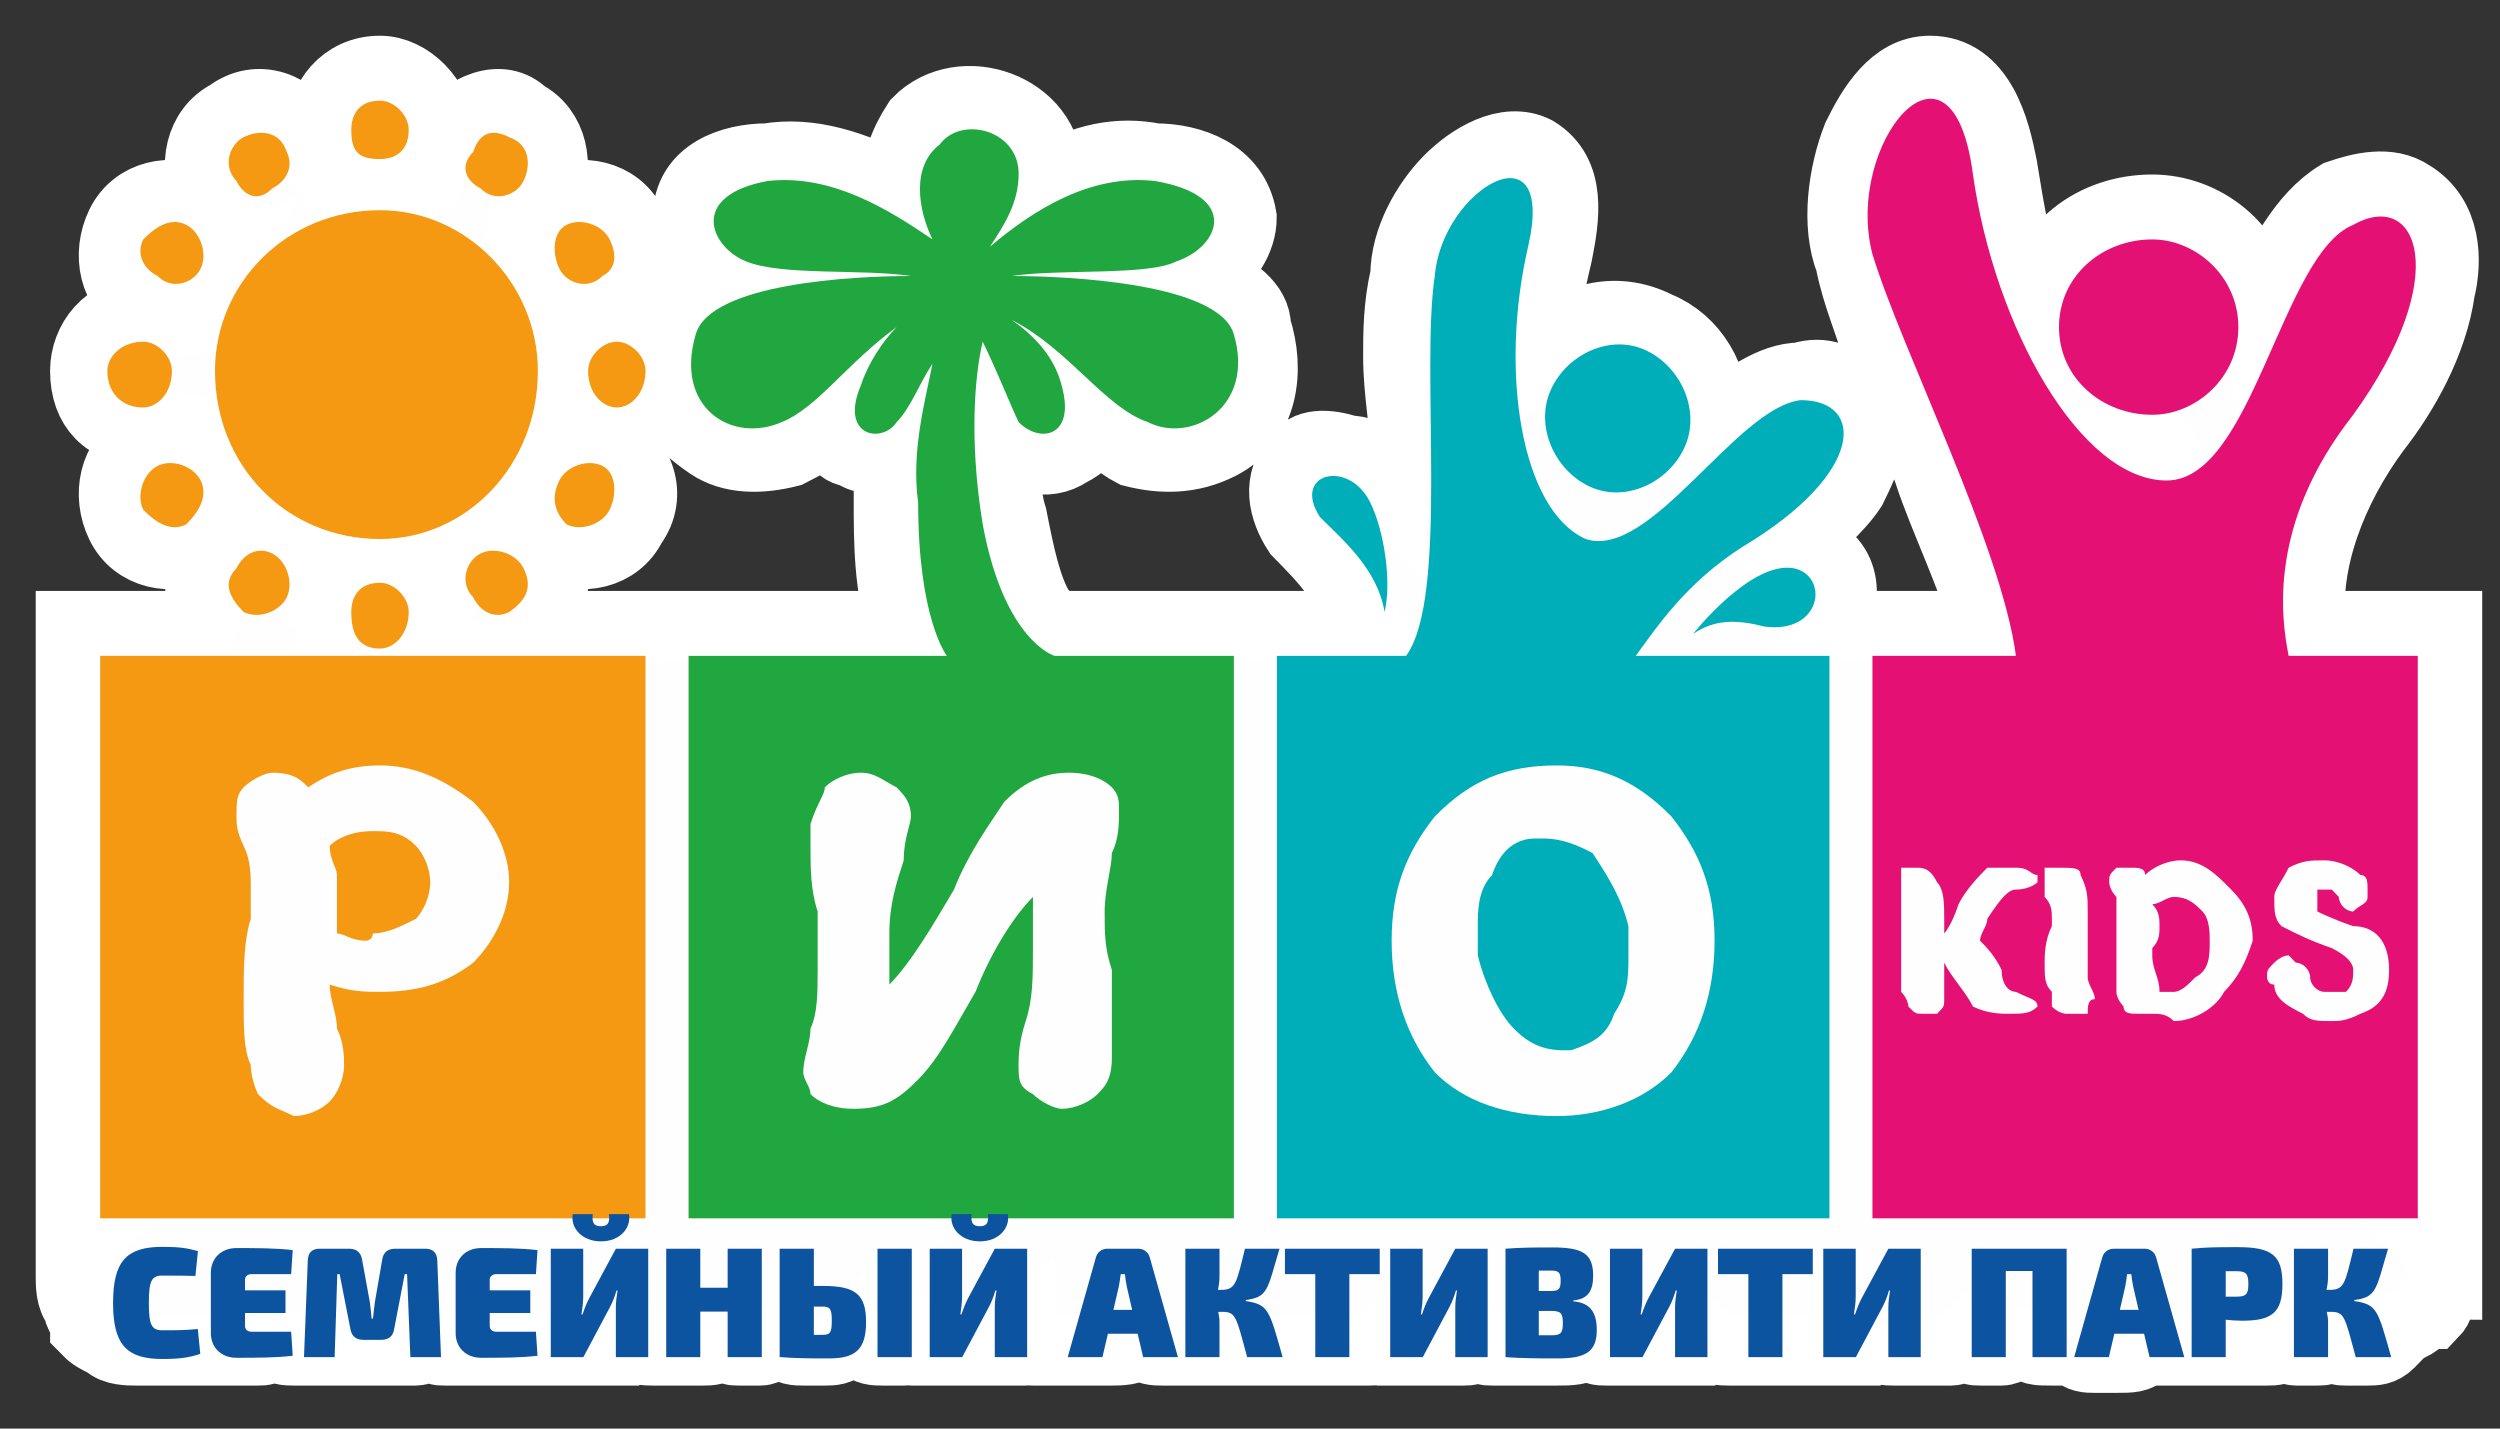
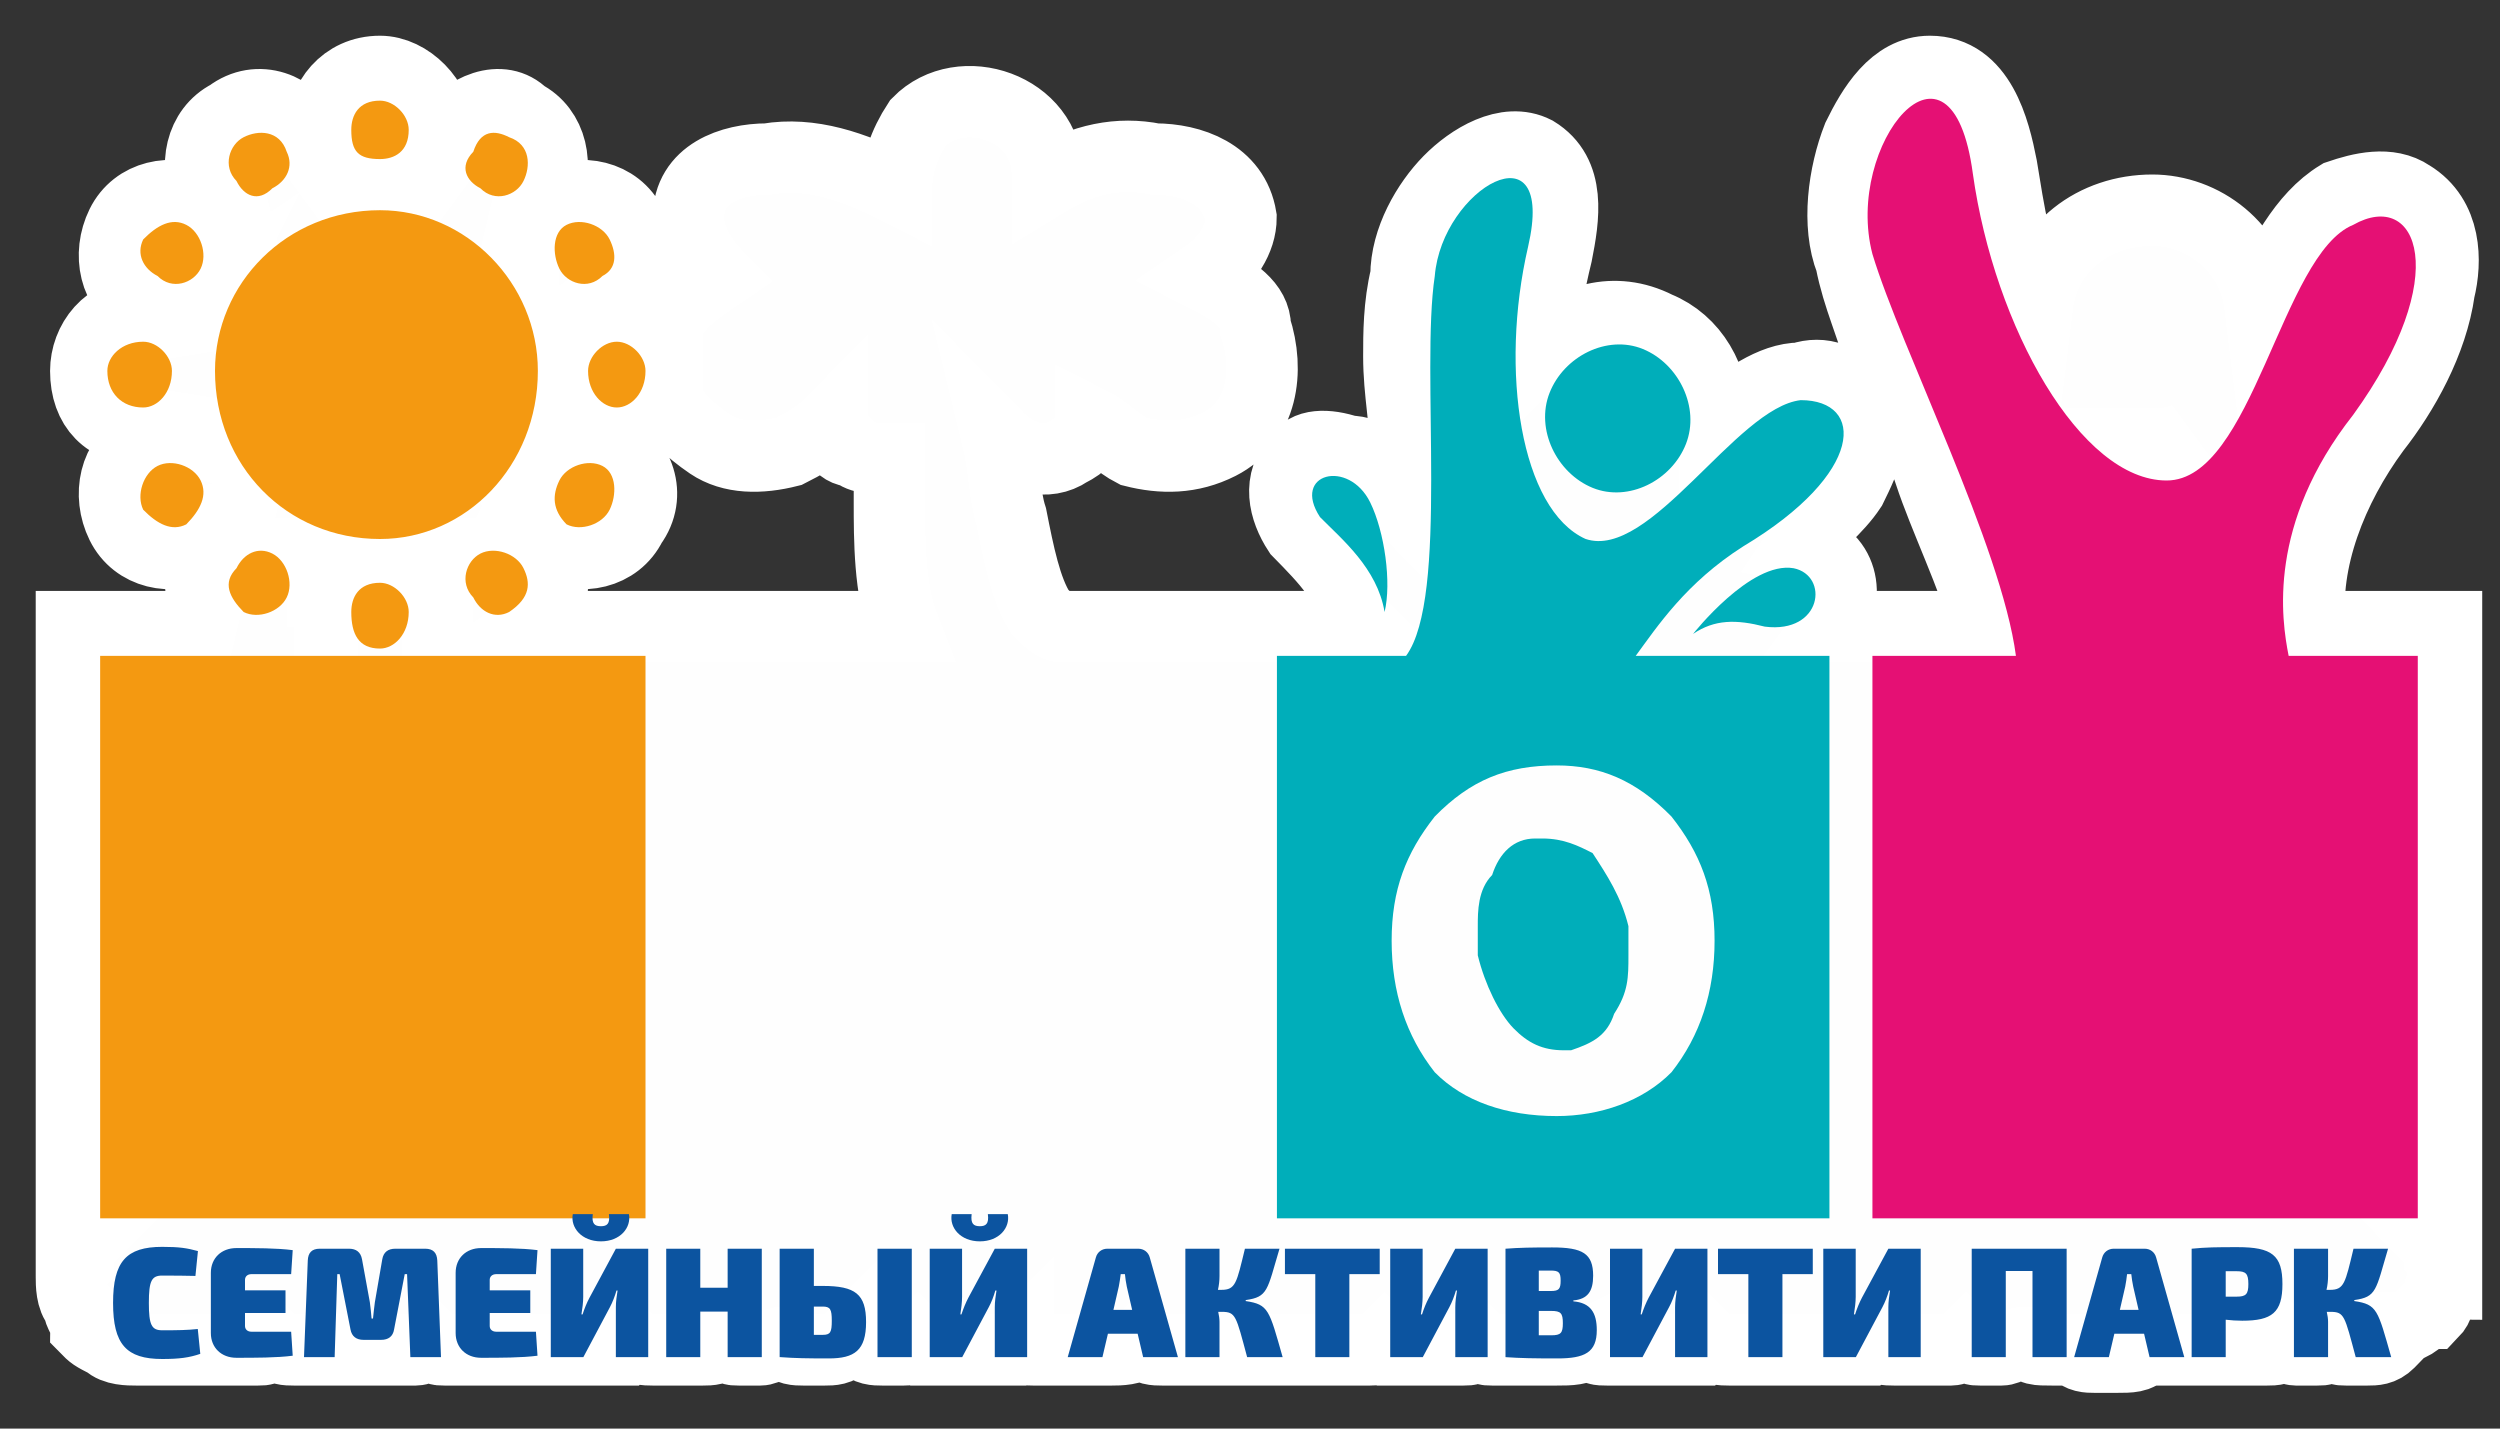
<svg xmlns="http://www.w3.org/2000/svg" width="35" height="20" viewBox="0 0 35 20" fill="none">
  <rect x="0" y="0" width="35" height="20" fill="#333333" stroke="none" />
  <path fill-rule="evenodd" clip-rule="evenodd" d="M34.05 17.364C34.15 17.466 34.15 17.466 34.15 17.466V17.568L34.251 17.671V17.773C34.251 17.875 34.251 17.875 34.251 17.977C34.15 17.977 34.15 18.079 34.15 18.079C34.15 18.182 34.15 18.284 34.05 18.386H33.949C33.849 18.489 33.748 18.591 33.547 18.591C33.547 18.591 33.547 18.591 33.547 18.693L33.447 18.796C33.346 18.898 33.246 18.898 33.145 18.898C33.145 18.898 33.145 18.898 33.045 18.898C32.944 18.898 32.944 18.898 32.944 18.898H32.844C32.744 18.898 32.744 18.898 32.643 18.796C32.543 18.898 32.543 18.898 32.442 18.898C32.342 18.898 32.342 18.898 32.342 18.898H32.241H32.141C32.141 18.898 32.041 18.898 31.94 18.796C31.94 18.898 31.84 18.898 31.739 18.898C31.739 18.898 31.739 18.898 31.639 18.898H31.538C31.538 18.898 31.538 18.898 31.438 18.898H31.337C31.237 18.898 31.136 18.898 31.136 18.898H31.036H30.936C30.936 18.898 30.936 18.898 30.835 18.898H30.735C30.634 18.898 30.634 18.898 30.634 18.898H30.534C30.433 18.898 30.433 18.898 30.433 18.898H30.333C30.333 18.898 30.333 18.898 30.232 18.898C30.232 18.898 30.232 18.898 30.132 18.898H30.031C29.931 19 29.831 19 29.63 19H29.328C29.228 19 29.127 19 29.027 18.898C28.926 18.898 28.926 18.898 28.926 18.898H28.726C28.524 18.898 28.424 18.898 28.424 18.796C28.324 18.796 28.324 18.796 28.324 18.796C28.223 18.796 28.123 18.898 28.022 18.898H27.922C27.821 18.898 27.821 18.898 27.721 18.898C27.62 18.898 27.62 18.898 27.52 18.796C27.419 18.898 27.319 18.898 27.319 18.898H27.219C27.118 18.898 27.118 18.898 27.118 18.898C27.118 18.898 27.118 18.898 27.018 18.898C27.018 18.898 27.018 18.898 26.917 18.898H26.817H26.716H26.616H26.515C26.415 18.898 26.314 18.898 26.214 18.796L26.114 18.898C26.013 18.898 26.013 18.898 26.013 18.898H25.913C25.913 18.898 25.913 18.898 25.812 18.898C25.812 18.898 25.812 18.898 25.712 18.898H25.611C25.511 18.898 25.511 18.898 25.511 18.898C25.41 18.898 25.41 18.898 25.41 18.898C25.31 18.898 25.31 18.898 25.209 18.898C25.209 18.898 25.209 18.898 25.109 18.898H25.009H24.908H24.808C24.808 18.898 24.707 18.898 24.607 18.898H24.506H24.406H24.305H24.205C24.105 18.898 24.004 18.898 23.904 18.796L23.803 18.898C23.703 18.898 23.703 18.898 23.602 18.898H23.502H23.401H23.301C23.201 18.898 23.201 18.898 23.201 18.898C23.1 18.898 23.1 18.898 23.1 18.898C23 18.898 23 18.898 22.899 18.898H22.799H22.698H22.598C22.497 18.898 22.497 18.898 22.497 18.898C22.397 18.898 22.296 18.898 22.296 18.796C22.096 18.898 21.995 18.898 21.794 18.898H21.694C21.593 18.898 21.593 18.898 21.593 18.898C21.593 18.898 21.593 18.898 21.493 18.898C21.392 18.898 21.392 18.898 21.392 18.898C21.392 18.898 21.392 18.898 21.292 18.898H21.191H21.091C20.991 18.898 20.991 18.898 20.89 18.898C20.79 18.898 20.79 18.898 20.689 18.796C20.589 18.898 20.589 18.898 20.488 18.898C20.388 18.898 20.388 18.898 20.388 18.898H20.287C20.287 18.898 20.287 18.898 20.187 18.898H20.086C19.986 18.898 19.986 18.898 19.886 18.898C19.886 18.898 19.886 18.898 19.785 18.898H19.684C19.684 18.898 19.584 18.898 19.484 18.898L19.383 18.796C19.283 18.898 19.283 18.898 19.182 18.898C19.182 18.898 19.182 18.898 19.082 18.898H18.981H18.881C18.881 18.898 18.881 18.898 18.78 18.898H18.68H18.579C18.479 18.898 18.479 18.898 18.479 18.898C18.379 18.898 18.278 18.898 18.278 18.898C18.178 18.898 18.077 18.898 18.077 18.898H17.977H17.876C17.776 18.898 17.776 18.898 17.776 18.898C17.675 18.898 17.675 18.898 17.575 18.898C17.474 18.898 17.474 18.898 17.474 18.898C17.474 18.898 17.474 18.898 17.374 18.898C17.374 18.898 17.374 18.898 17.274 18.898H17.173H17.073H16.872C16.872 18.898 16.872 18.898 16.771 18.898H16.671C16.57 18.898 16.57 18.898 16.57 18.898C16.47 18.898 16.47 18.898 16.47 18.898H16.369H16.269C16.169 18.898 16.068 18.898 15.968 18.796C15.867 18.898 15.666 18.898 15.566 18.898C15.466 18.898 15.365 18.898 15.365 18.898C15.164 18.898 15.164 18.898 14.963 18.898H14.863C14.762 18.898 14.762 18.898 14.762 18.898H14.461C14.361 18.898 14.26 18.898 14.26 18.796C14.159 18.898 14.159 18.898 14.159 18.898C14.059 18.898 13.858 18.898 13.758 18.898H13.657H13.557H13.456H13.356C13.356 18.898 13.356 18.898 13.255 18.898H13.155C13.155 18.898 13.055 18.898 12.954 18.898L12.854 18.796C12.753 18.898 12.753 18.898 12.653 18.898C12.653 18.898 12.653 18.898 12.552 18.898H12.452H12.351C12.251 18.898 12.15 18.898 12.05 18.796C11.95 18.796 11.95 18.693 11.95 18.693L11.849 18.796C11.749 18.898 11.648 18.898 11.548 18.898C11.447 18.898 11.447 18.898 11.447 18.898H11.347C11.347 18.898 11.347 18.898 11.246 18.898C11.146 18.898 11.046 18.898 10.945 18.796C10.845 18.796 10.744 18.898 10.644 18.898H10.543C10.443 18.898 10.443 18.898 10.342 18.898C10.242 18.898 10.242 18.898 10.141 18.796C10.041 18.898 9.94 18.898 9.84 18.898C9.84 18.898 9.84 18.898 9.74 18.898C9.74 18.898 9.74 18.898 9.639 18.898H9.539H9.438H9.338H9.237H9.137C9.036 18.898 8.936 18.898 8.835 18.796L8.735 18.898C8.635 18.898 8.635 18.898 8.534 18.898H8.434H8.333H8.233C8.132 18.898 8.132 18.898 8.132 18.898C8.032 18.898 8.032 18.898 8.032 18.898C7.931 18.898 7.931 18.898 7.831 18.898H7.73H7.63H7.53H7.429C7.329 18.898 7.329 18.898 7.228 18.898H7.128H7.027H6.927C6.826 18.898 6.826 18.898 6.826 18.898C6.726 18.898 6.726 18.898 6.625 18.898C6.625 18.898 6.625 18.898 6.525 18.898H6.425C6.324 18.898 6.324 18.898 6.224 18.898C6.123 18.898 6.123 18.898 6.023 18.796C5.922 18.898 5.822 18.898 5.822 18.898H5.721C5.621 18.898 5.621 18.898 5.621 18.898C5.621 18.898 5.621 18.898 5.52 18.898C5.52 18.898 5.52 18.898 5.42 18.898C5.42 18.898 5.42 18.898 5.32 18.898C5.219 18.898 5.219 18.898 5.219 18.898H5.119H5.018C4.918 18.898 4.918 18.898 4.918 18.898H4.717C4.717 18.898 4.717 18.898 4.616 18.898H4.516C4.415 18.898 4.415 18.898 4.315 18.898C4.215 18.898 4.215 18.898 4.215 18.898H4.114C4.014 18.898 3.913 18.898 3.813 18.796C3.712 18.898 3.712 18.898 3.612 18.898H3.511C3.511 18.898 3.511 18.898 3.411 18.898H3.31C3.21 18.898 3.21 18.898 3.21 18.898C3.11 18.898 3.11 18.898 3.11 18.898C3.009 18.898 3.009 18.898 3.009 18.898C3.009 18.898 3.009 18.898 2.909 18.898C2.808 18.898 2.808 18.898 2.808 18.898C2.808 18.898 2.808 18.898 2.708 18.898H2.607H2.507C2.406 18.898 2.406 18.898 2.306 18.898H2.205C2.105 18.898 2.105 18.898 2.005 18.898C2.005 18.898 2.005 18.898 1.904 18.898C1.804 18.898 1.603 18.898 1.502 18.796C1.301 18.693 1.301 18.693 1.201 18.591C1.201 18.489 1.1 18.386 1.1 18.284C1 18.182 1 17.977 1 17.875C1 17.773 1 17.773 1.1 17.671V17.568C1.1 17.568 1.1 17.466 1.201 17.364H1V8.773H3.21C2.808 8.568 2.708 8.159 2.909 7.75C3.11 7.443 3.411 7.341 3.712 7.341C3.511 7.239 3.31 7.034 3.21 6.83C3.21 7.136 3.11 7.443 2.808 7.648C2.406 7.852 1.904 7.75 1.703 7.341C1.502 6.932 1.603 6.42 2.005 6.216C2.306 6.011 2.607 6.114 2.909 6.216C2.808 6.011 2.708 5.807 2.708 5.602C2.607 5.909 2.306 6.011 2.005 6.011C1.502 6.011 1.201 5.705 1.201 5.193C1.201 4.784 1.502 4.375 2.005 4.375C2.306 4.375 2.607 4.58 2.708 4.886C2.708 4.682 2.808 4.375 2.909 4.17C2.607 4.375 2.306 4.375 2.005 4.273C1.603 4.068 1.502 3.557 1.703 3.148C1.904 2.739 2.406 2.636 2.808 2.841C3.11 2.943 3.21 3.25 3.21 3.557C3.31 3.455 3.511 3.25 3.712 3.148C3.411 3.148 3.11 2.943 2.909 2.739C2.708 2.33 2.808 1.818 3.21 1.614C3.612 1.307 4.114 1.511 4.315 1.92C4.516 2.125 4.516 2.534 4.315 2.739C4.516 2.636 4.717 2.636 4.918 2.534C4.717 2.432 4.516 2.125 4.516 1.818C4.516 1.409 4.817 1 5.32 1C5.721 1 6.123 1.409 6.123 1.818C6.123 2.125 5.922 2.432 5.621 2.534C5.922 2.636 6.123 2.636 6.324 2.739C6.123 2.534 6.123 2.125 6.224 1.92C6.525 1.511 7.027 1.307 7.329 1.614C7.73 1.818 7.831 2.33 7.63 2.739C7.53 2.943 7.228 3.148 6.927 3.148C7.128 3.25 7.228 3.455 7.329 3.557C7.329 3.25 7.53 2.943 7.73 2.841C8.132 2.636 8.635 2.739 8.835 3.148C9.137 3.557 8.936 4.068 8.534 4.273C8.333 4.375 7.931 4.375 7.73 4.17C7.831 4.375 7.831 4.682 7.931 4.886C8.032 4.58 8.333 4.375 8.635 4.375C8.936 4.375 9.137 4.58 9.338 4.784C9.338 4.682 9.338 4.682 9.338 4.58C9.438 4.273 9.74 4.068 10.041 3.864C9.84 3.659 9.639 3.352 9.639 3.045C9.639 2.432 10.242 2.227 10.744 2.227C11.347 2.125 11.95 2.33 12.552 2.636C12.552 2.33 12.653 2.023 12.854 1.716C13.456 1.102 14.662 1.511 14.662 2.432V2.534C15.164 2.227 15.666 2.125 16.169 2.227C16.671 2.227 17.274 2.432 17.374 3.045C17.374 3.352 17.173 3.659 16.872 3.864C17.274 4.068 17.575 4.273 17.575 4.58C17.776 5.193 17.675 5.909 17.073 6.216C16.671 6.42 16.269 6.42 15.867 6.318C15.666 6.216 15.466 6.011 15.264 5.909C15.264 6.114 15.164 6.216 14.963 6.318C14.662 6.523 14.26 6.42 13.959 6.114C14.059 6.523 14.059 6.932 14.159 7.239C14.26 7.75 14.361 8.261 14.561 8.568C14.662 8.67 14.762 8.773 14.863 8.773H19.082L18.981 8.67C18.881 8.159 18.579 7.852 18.178 7.443C17.977 7.136 17.876 6.727 18.178 6.42C18.278 6.216 18.579 6.216 18.881 6.318C19.182 6.318 19.383 6.523 19.484 6.83C19.584 6.932 19.584 7.034 19.684 7.136C19.684 6.83 19.684 6.523 19.684 6.42C19.684 5.909 19.584 5.5 19.584 4.989C19.584 4.682 19.584 4.273 19.684 3.864C19.684 3.352 19.986 2.841 20.287 2.534C20.589 2.227 21.091 1.92 21.493 2.125C21.995 2.432 21.895 3.045 21.794 3.557C21.694 3.966 21.593 4.477 21.593 4.886C21.995 4.477 22.598 4.273 23.201 4.58C23.703 4.784 24.004 5.295 24.004 5.909C24.406 5.602 24.808 5.295 25.209 5.295C25.511 5.193 25.812 5.295 26.013 5.602C26.314 6.011 26.114 6.42 25.913 6.83C25.712 7.136 25.41 7.341 25.209 7.648C25.812 7.75 25.913 8.364 25.611 8.773H27.821C27.62 8.057 27.219 7.239 27.018 6.625C26.817 6.011 26.515 5.5 26.314 4.989C26.214 4.58 26.013 4.17 25.913 3.659C25.712 3.148 25.812 2.432 26.013 1.92C26.214 1.511 26.515 1 27.018 1C27.721 1 27.922 1.818 28.022 2.33C28.123 2.943 28.223 3.659 28.524 4.273C28.625 3.455 29.328 2.943 30.132 2.943C30.835 2.943 31.538 3.455 31.639 4.273C31.94 3.659 32.241 3.045 32.744 2.739C33.045 2.636 33.447 2.534 33.748 2.739C34.251 3.045 34.251 3.659 34.15 4.068C34.05 4.784 33.648 5.5 33.246 6.011C32.643 6.83 32.241 7.852 32.342 8.773H34.251V17.364H34.05ZM30.031 6.216C30.132 6.318 30.232 6.318 30.333 6.318C30.433 6.318 30.534 6.216 30.634 6.114C30.433 6.216 30.232 6.216 30.132 6.216C30.031 6.216 30.031 6.216 30.031 6.216ZM9.237 8.773H12.653C12.452 8.261 12.452 7.545 12.452 7.034C12.452 6.83 12.452 6.625 12.452 6.42C12.251 6.42 12.05 6.42 11.95 6.318C11.749 6.318 11.648 6.114 11.648 5.909C11.447 6.114 11.246 6.216 11.046 6.318C10.644 6.42 10.242 6.42 9.94 6.216C9.639 6.011 9.438 5.807 9.338 5.602C9.237 5.807 8.936 6.011 8.635 6.011C8.333 6.011 8.032 5.909 7.931 5.602C7.831 5.807 7.831 6.011 7.73 6.216C7.931 6.114 8.333 6.011 8.534 6.216C8.936 6.42 9.137 6.932 8.835 7.341C8.635 7.75 8.132 7.852 7.73 7.648C7.53 7.443 7.329 7.136 7.329 6.83C7.228 7.034 7.128 7.239 6.927 7.341C7.228 7.341 7.53 7.443 7.63 7.75C7.831 8.159 7.73 8.568 7.429 8.773H9.237ZM6.525 8.773C6.425 8.773 6.324 8.67 6.224 8.568C6.123 8.261 6.123 7.955 6.324 7.75C6.123 7.75 5.922 7.852 5.621 7.852C5.922 8.057 6.123 8.261 6.123 8.568C6.123 8.67 6.123 8.773 6.123 8.773H6.525ZM4.516 8.773C4.516 8.773 4.516 8.67 4.516 8.568C4.516 8.261 4.717 8.057 4.918 7.852C4.717 7.852 4.516 7.75 4.315 7.75C4.516 7.955 4.516 8.261 4.315 8.568C4.315 8.67 4.215 8.773 4.114 8.773H4.516Z" fill="#FEFEFE" stroke="white" />
  <path fill-rule="evenodd" clip-rule="evenodd" d="M7.128 1.921C7.43 2.023 7.43 2.33 7.329 2.534C7.229 2.739 6.927 2.841 6.726 2.636C6.526 2.534 6.425 2.33 6.626 2.125C6.726 1.818 6.927 1.818 7.128 1.921V1.921ZM8.535 3.352C8.635 3.557 8.635 3.761 8.434 3.864C8.233 4.068 7.932 3.966 7.831 3.761C7.731 3.557 7.731 3.25 7.932 3.148C8.133 3.046 8.434 3.148 8.535 3.352ZM9.037 5.193C9.037 5.5 8.836 5.705 8.635 5.705C8.434 5.705 8.233 5.5 8.233 5.193C8.233 4.989 8.434 4.784 8.635 4.784C8.836 4.784 9.037 4.989 9.037 5.193ZM8.535 7.136C8.434 7.341 8.133 7.443 7.932 7.341C7.731 7.136 7.731 6.932 7.831 6.727C7.932 6.523 8.233 6.421 8.434 6.523C8.635 6.625 8.635 6.932 8.535 7.136ZM7.128 8.568C6.927 8.671 6.726 8.568 6.626 8.364C6.425 8.159 6.526 7.852 6.726 7.75C6.927 7.648 7.229 7.75 7.329 7.955C7.43 8.159 7.43 8.364 7.128 8.568V8.568ZM5.32 9.08C5.019 9.08 4.918 8.875 4.918 8.568C4.918 8.364 5.019 8.159 5.32 8.159C5.521 8.159 5.722 8.364 5.722 8.568C5.722 8.875 5.521 9.08 5.32 9.08ZM3.411 8.568C3.211 8.364 3.11 8.159 3.311 7.955C3.411 7.75 3.612 7.648 3.813 7.75C4.014 7.852 4.115 8.159 4.014 8.364C3.914 8.568 3.612 8.671 3.411 8.568V8.568ZM2.005 7.136C1.905 6.932 2.005 6.625 2.206 6.523C2.407 6.421 2.708 6.523 2.809 6.727C2.909 6.932 2.809 7.136 2.608 7.341C2.407 7.443 2.206 7.341 2.005 7.136V7.136ZM1.503 5.193C1.503 4.989 1.704 4.784 2.005 4.784C2.206 4.784 2.407 4.989 2.407 5.193C2.407 5.5 2.206 5.705 2.005 5.705C1.704 5.705 1.503 5.5 1.503 5.193ZM2.005 3.352C2.206 3.148 2.407 3.046 2.608 3.148C2.809 3.25 2.909 3.557 2.809 3.761C2.708 3.966 2.407 4.068 2.206 3.864C2.005 3.761 1.905 3.557 2.005 3.352V3.352ZM3.411 1.921C3.612 1.818 3.914 1.818 4.014 2.125C4.115 2.33 4.014 2.534 3.813 2.636C3.612 2.841 3.411 2.739 3.311 2.534C3.11 2.33 3.211 2.023 3.411 1.921ZM5.32 1.409C5.521 1.409 5.722 1.614 5.722 1.818C5.722 2.125 5.521 2.227 5.32 2.227C5.019 2.227 4.918 2.125 4.918 1.818C4.918 1.614 5.019 1.409 5.32 1.409V1.409ZM5.32 2.943C6.526 2.943 7.53 3.966 7.53 5.193C7.53 6.523 6.526 7.546 5.32 7.546C4.014 7.546 3.01 6.523 3.01 5.193C3.01 3.966 4.014 2.943 5.32 2.943V2.943ZM1.402 9.182H9.037V17.057H1.402V9.182V9.182Z" fill="#F49911" />
-   <path fill-rule="evenodd" clip-rule="evenodd" d="M9.64 9.182H13.256C13.256 9.182 12.854 8.67 12.854 7.034C12.754 6.318 12.955 5.602 13.055 5.091C12.854 5.398 12.754 5.704 12.553 5.909C12.352 6.216 11.749 6.114 12.051 5.398C12.151 5.091 12.352 4.784 12.553 4.579C11.85 5.091 11.448 5.704 10.946 5.909C10.242 6.216 9.439 5.704 9.74 4.682C9.941 3.966 11.95 3.864 12.754 3.864C12.051 3.761 10.946 3.864 10.443 3.659C9.941 3.454 9.64 2.739 10.745 2.534C11.649 2.432 12.452 2.943 13.055 3.352C12.854 2.943 12.754 2.329 13.156 2.023C13.457 1.614 14.261 1.818 14.261 2.432C14.261 2.841 14.06 3.148 13.859 3.454C14.461 2.943 15.265 2.432 16.169 2.534C17.375 2.739 17.073 3.454 16.471 3.659C16.069 3.864 14.863 3.761 14.16 3.864C14.964 3.864 17.073 3.966 17.274 4.682C17.576 5.704 16.672 6.216 16.069 5.909C15.466 5.704 14.964 4.886 14.16 4.477C14.461 4.682 14.763 4.989 14.863 5.398C15.064 6.114 14.562 6.216 14.261 5.909C14.16 5.704 13.959 5.193 13.758 4.784C13.658 5.193 13.557 6.114 13.758 7.341C14.06 8.977 14.763 9.182 14.763 9.182H17.274V17.057H9.64V9.182V9.182Z" fill="#21A73F" />
  <path fill-rule="evenodd" clip-rule="evenodd" d="M23.703 8.875C24.005 8.67 24.306 8.67 24.708 8.773C25.512 8.875 25.612 8.057 25.11 7.955C24.507 7.852 23.703 8.875 23.703 8.875ZM23 4.886C22.498 4.682 21.895 4.989 21.694 5.5C21.493 6.011 21.795 6.625 22.297 6.83C22.799 7.034 23.402 6.727 23.603 6.216C23.804 5.705 23.502 5.091 23 4.886ZM19.384 8.568C19.484 8.159 19.384 7.443 19.183 7.034C18.881 6.42 18.078 6.625 18.48 7.239C18.781 7.545 19.283 7.955 19.384 8.568ZM17.877 9.182H19.685C20.288 8.364 19.886 5.193 20.087 3.864C20.187 2.636 21.795 1.716 21.393 3.455C20.991 5.193 21.292 7.136 22.197 7.545C23.101 7.852 24.306 5.705 25.21 5.602C26.114 5.602 26.114 6.625 24.407 7.648C23.603 8.159 23.201 8.773 22.9 9.182H25.612V17.057H17.877V9.182Z" fill="#00AEBA" />
  <path fill-rule="evenodd" clip-rule="evenodd" d="M26.214 9.182H28.223C28.022 7.648 26.616 4.886 26.214 3.557C25.812 2.023 27.319 0.182 27.62 2.432C27.922 4.58 29.127 6.727 30.333 6.727C31.538 6.727 31.94 3.557 32.945 3.148C33.849 2.636 34.351 3.864 32.945 5.807C31.739 7.341 31.94 8.67 32.041 9.182H33.849V17.057H26.214V9.182Z" fill="#E51074" />
-   <path fill-rule="evenodd" clip-rule="evenodd" d="M30.132 5.807C30.735 5.807 31.337 5.295 31.337 4.58C31.337 3.864 30.735 3.352 30.132 3.352C29.429 3.352 28.826 3.864 28.826 4.58C28.826 5.295 29.429 5.807 30.132 5.807Z" fill="#E41174" />
-   <path fill-rule="evenodd" clip-rule="evenodd" d="M4.717 13.068C4.817 13.068 4.918 13.17 5.119 13.17C5.119 13.17 5.219 13.17 5.219 13.068C5.42 13.068 5.621 12.966 5.822 12.864C5.922 12.761 6.023 12.557 6.023 12.352C6.023 12.148 5.922 11.943 5.822 11.841C5.621 11.636 5.42 11.636 5.219 11.636C4.918 11.636 4.717 11.739 4.616 11.841C4.616 12.045 4.717 12.148 4.717 12.25C4.717 12.454 4.717 12.557 4.717 12.761C4.717 12.864 4.717 12.966 4.717 13.068ZM4.315 11.023C4.616 10.818 4.918 10.716 5.32 10.716C5.822 10.716 6.224 10.92 6.626 11.227C6.927 11.534 7.128 11.943 7.128 12.352C7.128 12.761 6.927 13.17 6.626 13.477C6.224 13.784 5.822 13.886 5.32 13.886C5.119 13.886 4.918 13.886 4.616 13.784C4.616 13.989 4.717 14.193 4.717 14.398C4.817 14.602 4.817 14.807 4.817 14.909C4.817 15.114 4.717 15.318 4.616 15.42C4.516 15.523 4.315 15.625 4.114 15.625C3.913 15.523 3.813 15.523 3.612 15.318C3.612 15.318 3.511 15.114 3.511 14.909C3.411 14.704 3.411 14.398 3.411 13.989C3.411 13.579 3.411 13.17 3.511 12.864C3.511 12.761 3.511 12.557 3.511 12.454C3.511 12.25 3.511 12.045 3.411 11.841C3.311 11.636 3.311 11.534 3.311 11.432C3.311 11.227 3.311 11.125 3.411 11.023C3.511 10.92 3.712 10.818 3.813 10.818C4.114 10.818 4.215 10.92 4.315 11.023Z" fill="#FEFEFE" />
  <path fill-rule="evenodd" clip-rule="evenodd" d="M21.492 11.739C21.191 11.739 20.99 11.943 20.89 12.25C20.689 12.454 20.689 12.761 20.689 12.966C20.689 13.17 20.689 13.273 20.689 13.375C20.789 13.784 20.99 14.193 21.191 14.398C21.392 14.602 21.593 14.704 21.894 14.704C21.894 14.704 21.894 14.704 21.995 14.704C22.296 14.602 22.497 14.5 22.598 14.193C22.798 13.886 22.798 13.682 22.798 13.375C22.798 13.273 22.798 13.068 22.798 12.966C22.698 12.557 22.497 12.25 22.296 11.943C22.095 11.841 21.894 11.739 21.593 11.739C21.593 11.739 21.593 11.739 21.492 11.739ZM21.794 15.625C21.091 15.625 20.488 15.42 20.086 15.011C19.684 14.5 19.483 13.886 19.483 13.17C19.483 12.454 19.684 11.943 20.086 11.432C20.588 10.92 21.091 10.716 21.794 10.716C22.397 10.716 22.899 10.92 23.401 11.432C23.803 11.943 24.004 12.454 24.004 13.17C24.004 13.886 23.803 14.5 23.401 15.011C22.999 15.42 22.397 15.625 21.794 15.625Z" fill="#FEFEFE" />
-   <path fill-rule="evenodd" clip-rule="evenodd" d="M13.657 13.886C13.356 14.398 13.155 14.807 12.853 15.114C12.552 15.42 12.351 15.523 11.949 15.523C11.648 15.523 11.447 15.42 11.347 15.318C11.347 15.216 11.246 15.114 11.246 15.011C11.246 14.807 11.347 14.602 11.347 14.398C11.447 14.193 11.447 13.886 11.447 13.579C11.447 13.273 11.447 13.068 11.447 12.761C11.347 12.454 11.347 12.148 11.347 11.841C11.347 11.739 11.347 11.636 11.347 11.534C11.447 11.227 11.547 11.125 11.547 11.023C11.648 10.92 11.849 10.818 12.05 10.818C12.251 10.818 12.351 10.92 12.552 11.023C12.652 11.125 12.753 11.227 12.753 11.432C12.753 11.534 12.652 11.739 12.652 12.045C12.552 12.352 12.451 12.659 12.451 13.068C12.451 13.579 12.451 13.784 12.451 13.784C12.753 13.477 13.054 12.966 13.356 12.454C13.556 11.943 13.858 11.534 14.059 11.227C14.36 10.92 14.662 10.818 14.963 10.818C15.264 10.818 15.465 10.92 15.566 11.023C15.666 11.125 15.666 11.227 15.666 11.329C15.666 11.534 15.666 11.739 15.566 11.943C15.566 12.148 15.465 12.454 15.465 12.761C15.465 13.068 15.465 13.273 15.566 13.579C15.566 13.886 15.566 14.193 15.566 14.5C15.566 14.602 15.566 14.704 15.566 14.807C15.566 15.114 15.465 15.216 15.365 15.318C15.264 15.42 15.063 15.523 14.863 15.523C14.762 15.523 14.561 15.42 14.461 15.318C14.26 15.216 14.26 15.114 14.26 14.909C14.26 14.807 14.26 14.602 14.36 14.295C14.461 13.989 14.461 13.682 14.461 13.273C14.461 12.761 14.461 12.557 14.461 12.557C14.159 12.864 13.858 13.375 13.657 13.886V13.886Z" fill="#FEFEFE" />
-   <path fill-rule="evenodd" clip-rule="evenodd" d="M32.744 12.557L32.644 12.454C32.644 12.454 32.644 12.454 32.543 12.454C32.543 12.454 32.543 12.454 32.443 12.454C32.443 12.557 32.443 12.557 32.443 12.557C32.443 12.659 32.443 12.659 32.443 12.761C32.443 12.761 32.644 12.864 32.945 12.966C33.246 12.966 33.447 13.17 33.447 13.579C33.447 13.886 33.347 14.091 33.045 14.193C32.844 14.295 32.744 14.295 32.644 14.295C32.443 14.295 32.342 14.295 32.242 14.193C32.041 14.091 31.84 13.989 31.84 13.784C31.739 13.784 31.739 13.682 31.739 13.682C31.739 13.579 31.739 13.579 31.84 13.477C31.84 13.477 31.94 13.375 32.041 13.375L32.141 13.477C32.242 13.477 32.342 13.579 32.342 13.682C32.342 13.784 32.443 13.886 32.543 13.886H32.644C32.744 13.886 32.744 13.886 32.844 13.886C32.945 13.784 32.945 13.682 32.945 13.579C32.945 13.477 32.844 13.375 32.644 13.273C32.342 13.17 32.141 13.068 31.94 12.966C31.84 12.864 31.84 12.761 31.84 12.557C31.84 12.454 31.94 12.352 32.041 12.148C32.242 12.045 32.342 12.045 32.543 12.045C32.744 12.045 32.945 12.148 33.045 12.25C33.146 12.25 33.146 12.352 33.146 12.454C33.146 12.454 33.146 12.454 33.146 12.557C33.146 12.659 33.045 12.659 32.945 12.761C32.844 12.761 32.744 12.659 32.744 12.557V12.557ZM30.132 14.193C30.132 14.193 30.032 14.193 29.931 14.193C29.831 14.193 29.73 14.193 29.73 14.091C29.73 14.091 29.63 13.989 29.63 13.886C29.63 13.784 29.63 13.682 29.63 13.477C29.63 13.375 29.63 13.17 29.63 12.966V12.864C29.63 12.761 29.63 12.659 29.63 12.557C29.529 12.454 29.529 12.352 29.529 12.352C29.529 12.25 29.529 12.25 29.63 12.148C29.63 12.148 29.73 12.148 29.831 12.148C29.931 12.148 30.032 12.148 30.032 12.25C30.132 12.148 30.333 12.045 30.534 12.045C30.835 12.045 31.036 12.25 31.237 12.454C31.438 12.659 31.538 12.864 31.538 13.17C31.438 13.477 31.338 13.682 31.137 13.886C31.036 14.091 30.735 14.295 30.433 14.295C30.333 14.193 30.233 14.193 30.132 14.193ZM30.233 13.886C30.233 13.886 30.333 13.886 30.433 13.886C30.534 13.886 30.634 13.784 30.735 13.682C30.936 13.579 30.936 13.375 30.936 13.17C30.936 13.068 30.936 12.864 30.835 12.761C30.735 12.659 30.634 12.557 30.433 12.557C30.333 12.557 30.233 12.659 30.132 12.659C30.233 12.761 30.233 12.864 30.233 12.966C30.233 13.068 30.233 13.17 30.132 13.273C30.132 13.375 30.132 13.375 30.132 13.375C30.132 13.579 30.233 13.682 30.233 13.886ZM29.328 13.989C29.228 13.989 29.228 14.091 29.228 14.193C29.128 14.193 29.027 14.193 28.927 14.193C28.927 14.193 28.826 14.193 28.726 14.091C28.726 14.091 28.726 13.989 28.726 13.886C28.625 13.784 28.625 13.682 28.625 13.477C28.625 13.375 28.625 13.17 28.726 12.966V12.864C28.726 12.761 28.726 12.659 28.625 12.557C28.625 12.454 28.625 12.352 28.625 12.352C28.625 12.25 28.625 12.25 28.625 12.148C28.726 12.148 28.826 12.148 28.826 12.148C29.027 12.148 29.128 12.148 29.128 12.25C29.228 12.454 29.228 12.557 29.228 12.761C29.228 12.761 29.228 12.864 29.228 12.966C29.228 13.068 29.228 13.068 29.228 13.17C29.228 13.273 29.228 13.375 29.228 13.375C29.228 13.477 29.228 13.579 29.228 13.682C29.228 13.784 29.328 13.886 29.328 13.989ZM27.219 13.477C27.219 13.477 27.219 13.579 27.219 13.682C27.219 13.784 27.219 13.886 27.219 13.989C27.219 14.091 27.219 14.091 27.119 14.193C27.119 14.193 27.018 14.193 26.918 14.193C26.817 14.193 26.817 14.193 26.717 14.091C26.717 14.091 26.717 13.989 26.616 13.886C26.616 13.784 26.616 13.682 26.616 13.477C26.616 13.375 26.616 13.17 26.616 12.966V12.864C26.616 12.761 26.616 12.659 26.616 12.557C26.616 12.454 26.616 12.352 26.616 12.352C26.616 12.25 26.616 12.25 26.616 12.148C26.717 12.148 26.717 12.148 26.817 12.148C26.918 12.148 27.018 12.148 27.119 12.352C27.219 12.454 27.219 12.659 27.219 12.864C27.219 12.966 27.219 12.966 27.219 13.068C27.219 13.068 27.319 12.966 27.42 12.659C27.52 12.454 27.721 12.25 27.822 12.148C27.922 12.148 28.023 12.148 28.123 12.148H28.224C28.424 12.148 28.424 12.25 28.525 12.25C28.525 12.25 28.525 12.25 28.525 12.352C28.525 12.352 28.424 12.454 28.224 12.454C28.123 12.454 28.023 12.557 27.822 12.864C27.822 12.966 27.721 13.068 27.721 13.17C27.822 13.273 27.922 13.375 28.023 13.579C28.023 13.784 28.123 13.886 28.224 13.886C28.424 13.989 28.525 13.989 28.525 14.091C28.424 14.193 28.324 14.193 28.123 14.193C28.023 14.193 27.822 14.193 27.621 14.091C27.52 13.886 27.319 13.682 27.219 13.477V13.477Z" fill="#FEFEFE" />
  <path d="M2.769 18.606C2.621 18.622 2.491 18.624 2.271 18.624C2.122 18.624 2.084 18.549 2.084 18.241C2.084 17.933 2.122 17.858 2.271 17.858C2.48 17.858 2.582 17.86 2.736 17.863L2.771 17.515C2.619 17.473 2.509 17.456 2.271 17.456C1.768 17.456 1.583 17.662 1.583 18.241C1.583 18.82 1.768 19.026 2.271 19.026C2.509 19.026 2.65 19.007 2.804 18.954L2.769 18.606ZM4.076 18.644H3.52C3.465 18.644 3.43 18.611 3.43 18.564V18.382H3.997V18.065H3.43V17.918C3.43 17.871 3.465 17.838 3.52 17.838H4.076L4.098 17.502C3.878 17.473 3.57 17.473 3.309 17.473C3.1 17.473 2.952 17.614 2.952 17.819V18.663C2.952 18.868 3.1 19.009 3.309 19.009C3.57 19.009 3.878 19.009 4.098 18.98L4.076 18.644ZM5.534 17.482C5.433 17.482 5.369 17.53 5.352 17.629L5.248 18.232C5.237 18.307 5.231 18.384 5.222 18.459H5.202C5.195 18.384 5.189 18.307 5.178 18.232L5.068 17.629C5.05 17.53 4.986 17.482 4.887 17.482H4.476C4.366 17.482 4.313 17.539 4.309 17.647L4.256 19H4.685L4.722 17.838H4.755L4.907 18.613C4.925 18.71 4.989 18.758 5.09 18.758H5.336C5.437 18.758 5.501 18.71 5.517 18.613L5.666 17.838H5.699L5.745 19H6.174L6.122 17.647C6.117 17.539 6.064 17.482 5.954 17.482H5.534ZM7.503 18.644H6.947C6.892 18.644 6.856 18.611 6.856 18.564V18.382H7.424V18.065H6.856V17.918C6.856 17.871 6.892 17.838 6.947 17.838H7.503L7.525 17.502C7.305 17.473 6.997 17.473 6.735 17.473C6.526 17.473 6.379 17.614 6.379 17.819V18.663C6.379 18.868 6.526 19.009 6.735 19.009C6.997 19.009 7.305 19.009 7.525 18.98L7.503 18.644ZM8.525 16.998C8.543 17.134 8.497 17.167 8.413 17.167C8.327 17.167 8.281 17.134 8.299 16.998H8.019C7.984 17.187 8.143 17.379 8.413 17.379C8.684 17.379 8.84 17.187 8.805 16.998H8.525ZM9.075 19V17.482H8.622L8.253 18.168C8.215 18.239 8.182 18.32 8.156 18.402H8.14C8.154 18.318 8.165 18.23 8.165 18.155V17.482H7.711V19H8.167L8.539 18.3C8.578 18.226 8.607 18.149 8.631 18.067H8.646C8.633 18.146 8.622 18.223 8.622 18.303V19H9.075ZM10.665 17.482H10.187V18.028H9.804V17.482H9.327V19H9.804V18.362H10.187V19H10.665V17.482ZM11.394 18.003V17.482H10.915V19H10.928C11.128 19.015 11.3 19.018 11.603 19.018C11.964 19.018 12.125 18.905 12.125 18.509C12.125 18.118 11.975 18.003 11.518 18.003H11.394ZM12.765 17.482H12.285V19H12.765V17.482ZM11.394 18.688V18.292H11.518C11.625 18.292 11.645 18.331 11.645 18.492C11.645 18.652 11.625 18.688 11.518 18.688H11.394ZM13.83 16.998C13.848 17.134 13.801 17.167 13.718 17.167C13.632 17.167 13.586 17.134 13.603 16.998H13.324C13.289 17.187 13.447 17.379 13.718 17.379C13.988 17.379 14.145 17.187 14.109 16.998H13.83ZM14.38 19V17.482H13.927L13.557 18.168C13.52 18.239 13.487 18.32 13.46 18.402H13.445C13.458 18.318 13.469 18.23 13.469 18.155V17.482H13.016V19H13.471L13.843 18.3C13.883 18.226 13.911 18.149 13.935 18.067H13.951C13.938 18.146 13.927 18.223 13.927 18.303V19H14.38ZM15.927 18.672L16.004 19H16.491L16.097 17.605C16.077 17.53 16.013 17.482 15.936 17.482H15.503C15.426 17.482 15.362 17.53 15.342 17.605L14.948 19H15.434L15.511 18.672H15.927ZM15.85 18.338H15.588L15.663 18.012C15.674 17.957 15.683 17.893 15.69 17.838H15.749C15.754 17.893 15.764 17.957 15.775 18.012L15.85 18.338ZM17.44 18.201C17.752 18.157 17.739 18.067 17.913 17.482H17.429C17.312 17.964 17.299 18.058 17.099 18.058H17.051C17.066 17.995 17.073 17.926 17.073 17.865V17.482H16.595V19H17.073V18.505C17.073 18.463 17.066 18.415 17.055 18.366H17.106C17.301 18.366 17.304 18.419 17.46 19H17.957C17.768 18.336 17.761 18.263 17.44 18.215V18.201ZM19.316 17.838V17.482H17.989V17.838H18.414V19H18.891V17.838H19.316ZM20.827 19V17.482H20.374L20.005 18.168C19.967 18.239 19.934 18.32 19.908 18.402H19.892C19.906 18.318 19.917 18.23 19.917 18.155V17.482H19.463V19H19.919L20.291 18.3C20.33 18.226 20.359 18.149 20.383 18.067H20.398C20.385 18.146 20.374 18.223 20.374 18.303V19H20.827ZM22.027 18.206C22.227 18.188 22.304 18.078 22.304 17.86C22.304 17.548 22.155 17.464 21.732 17.464C21.442 17.464 21.273 17.467 21.077 17.482V19C21.292 19.015 21.477 19.018 21.805 19.018C22.186 19.018 22.355 18.934 22.355 18.622C22.355 18.38 22.269 18.239 22.027 18.219V18.206ZM21.543 18.074V17.788H21.708C21.823 17.788 21.849 17.812 21.849 17.929C21.849 18.047 21.823 18.074 21.713 18.074H21.543ZM21.543 18.694V18.353H21.717C21.851 18.353 21.88 18.384 21.88 18.525C21.88 18.663 21.851 18.694 21.719 18.694H21.543ZM23.904 19V17.482H23.451L23.081 18.168C23.044 18.239 23.011 18.32 22.984 18.402H22.969C22.982 18.318 22.993 18.23 22.993 18.155V17.482H22.54V19H22.995L23.367 18.3C23.407 18.226 23.435 18.149 23.46 18.067H23.475C23.462 18.146 23.451 18.223 23.451 18.303V19H23.904ZM25.379 17.838V17.482H24.052V17.838H24.477V19H24.954V17.838H25.379ZM26.89 19V17.482H26.437L26.067 18.168C26.03 18.239 25.997 18.32 25.971 18.402H25.955C25.968 18.318 25.98 18.23 25.98 18.155V17.482H25.526V19H25.982L26.354 18.3C26.393 18.226 26.422 18.149 26.446 18.067H26.461C26.448 18.146 26.437 18.223 26.437 18.303V19H26.89ZM28.933 17.482H27.604V19H28.081V17.794H28.455V19H28.933V17.482ZM30.017 18.672L30.094 19H30.58L30.186 17.605C30.166 17.53 30.102 17.482 30.026 17.482H29.592C29.515 17.482 29.451 17.53 29.431 17.605L29.038 19H29.524L29.601 18.672H30.017ZM29.94 18.338H29.678L29.753 18.012C29.764 17.957 29.773 17.893 29.779 17.838H29.838C29.843 17.893 29.854 17.957 29.865 18.012L29.94 18.338ZM30.683 19H31.16V18.476C31.235 18.485 31.314 18.49 31.391 18.49C31.807 18.49 31.954 18.377 31.954 17.977C31.954 17.572 31.807 17.46 31.325 17.46C31.021 17.46 30.885 17.462 30.683 17.482V19ZM31.16 18.153V17.797H31.314C31.444 17.797 31.477 17.832 31.477 17.977C31.477 18.118 31.444 18.153 31.314 18.153H31.16ZM32.96 18.201C33.273 18.157 33.26 18.067 33.433 17.482H32.949C32.833 17.964 32.819 18.058 32.619 18.058H32.571C32.586 17.995 32.593 17.926 32.593 17.865V17.482H32.115V19H32.593V18.505C32.593 18.463 32.586 18.415 32.575 18.366H32.626C32.822 18.366 32.824 18.419 32.98 19H33.477C33.288 18.336 33.282 18.263 32.96 18.215V18.201Z" fill="#0C54A0" />
</svg>